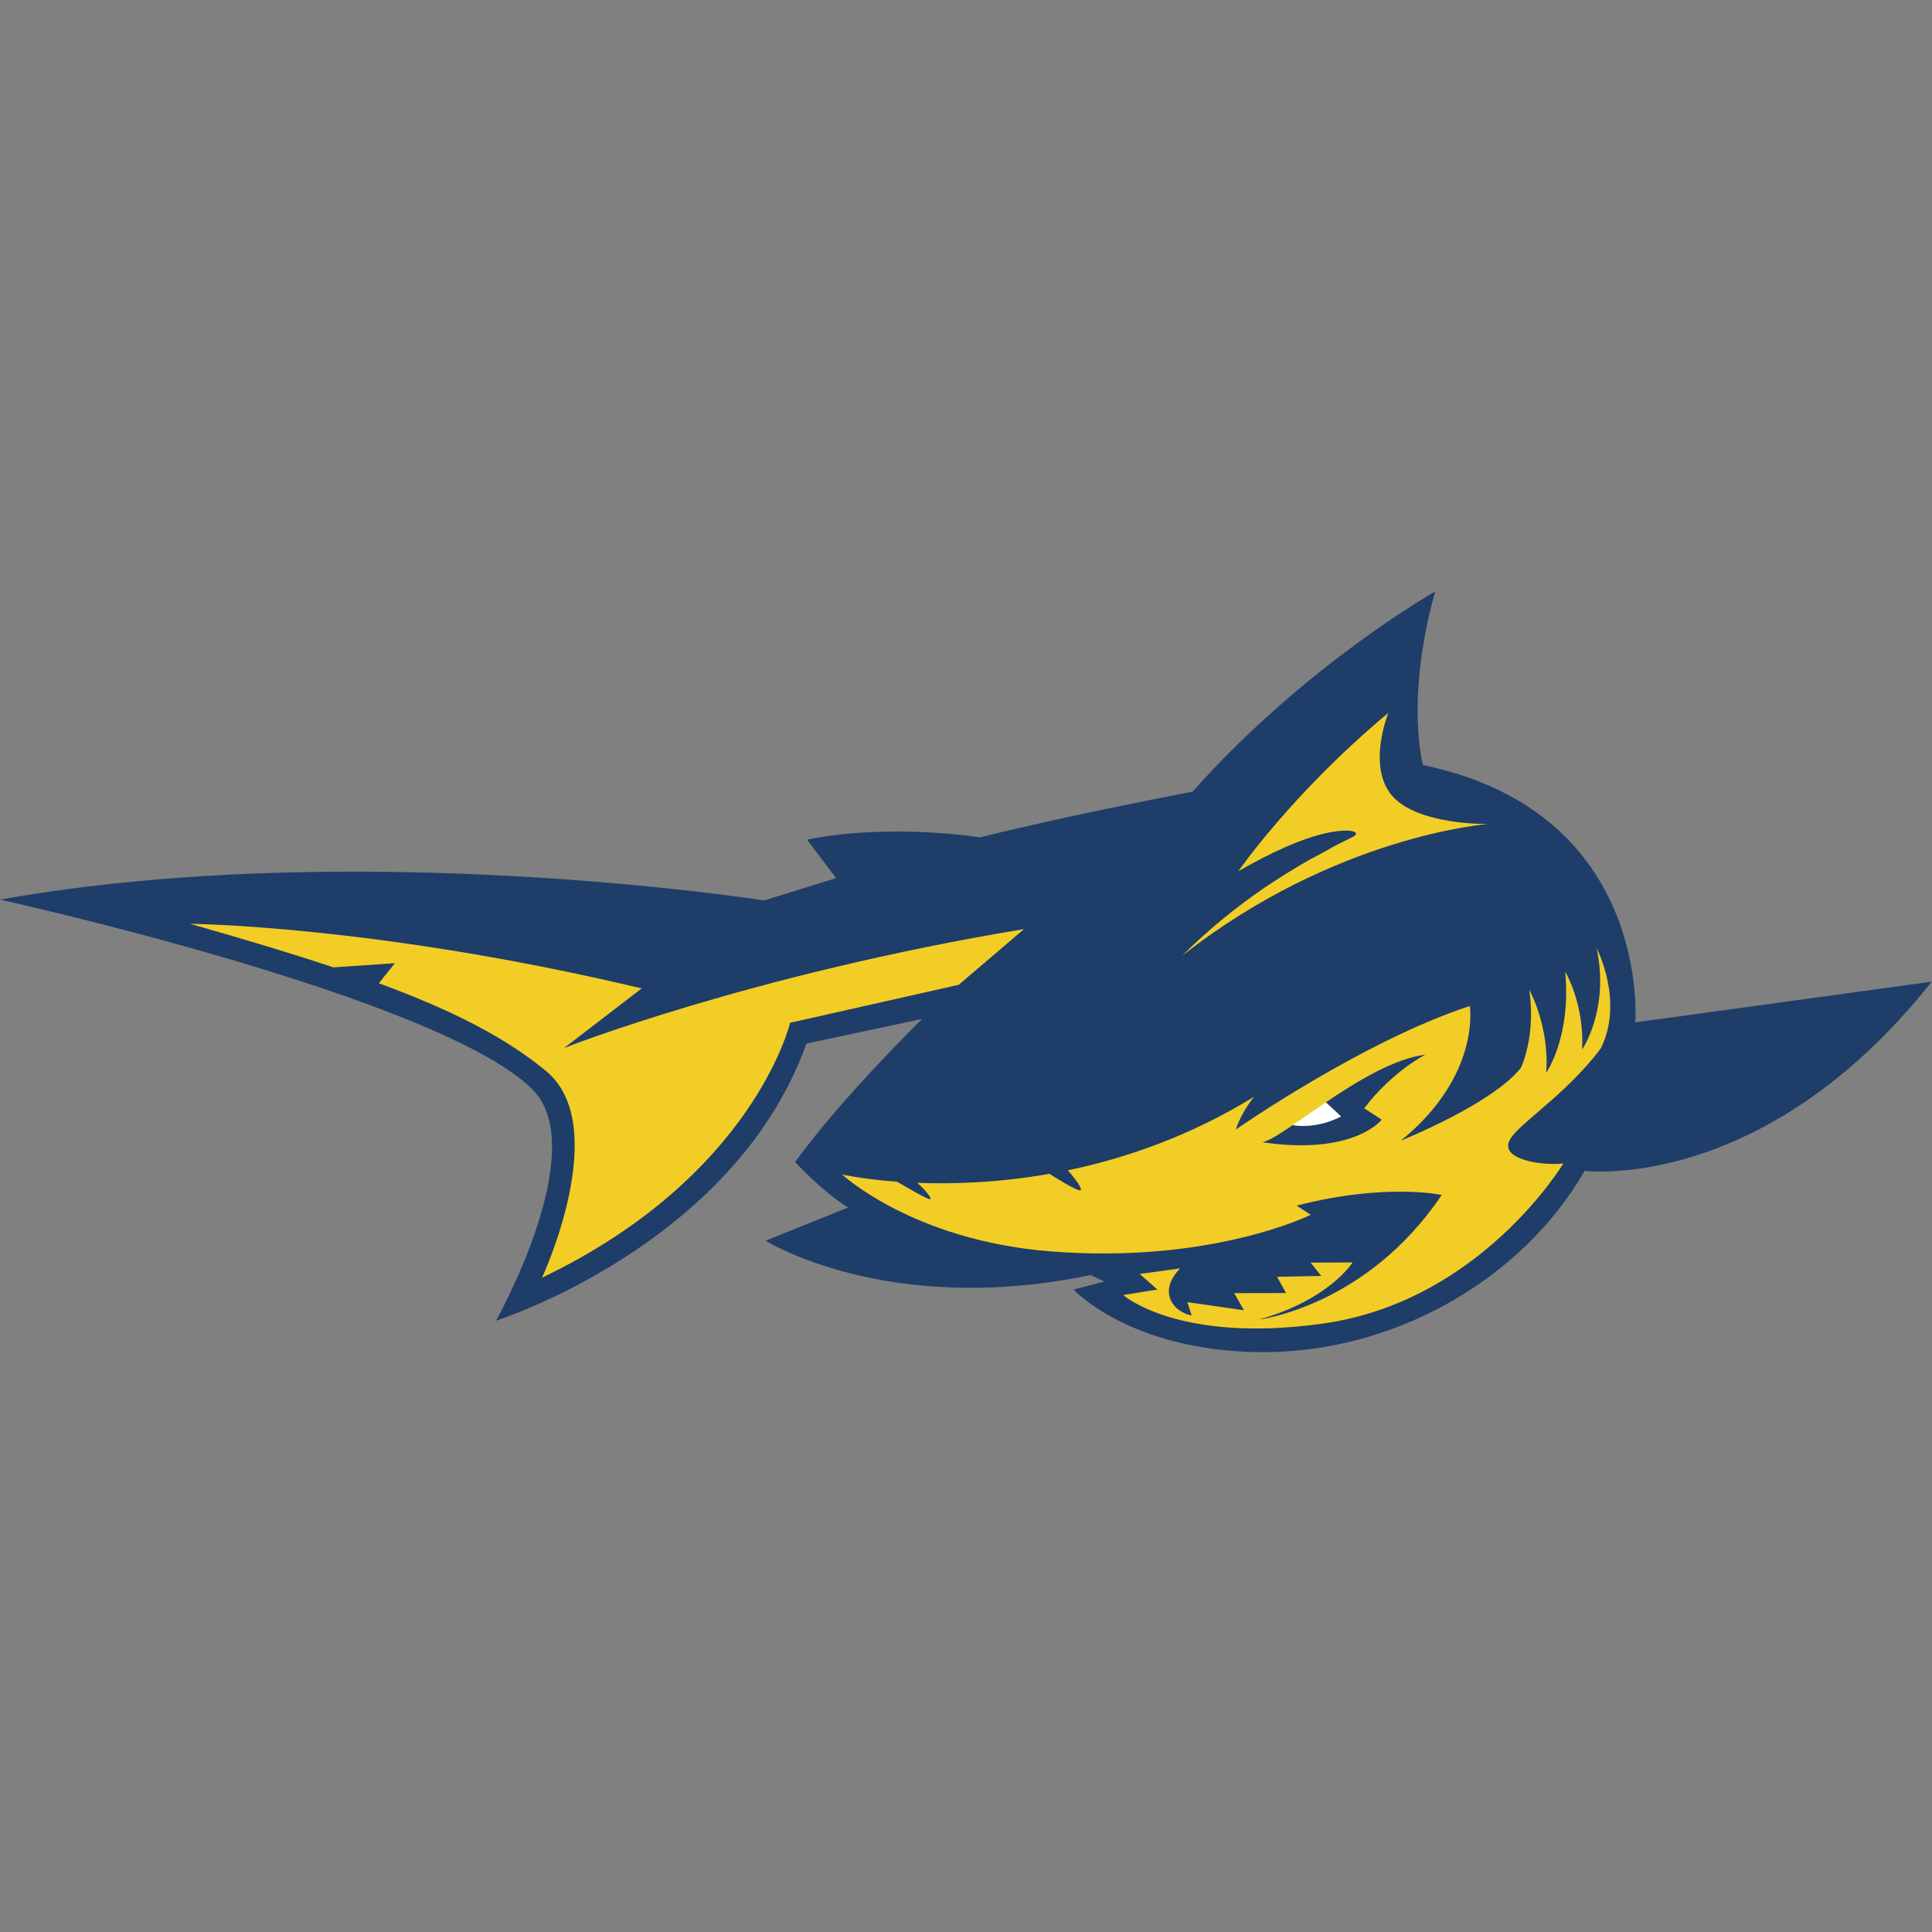
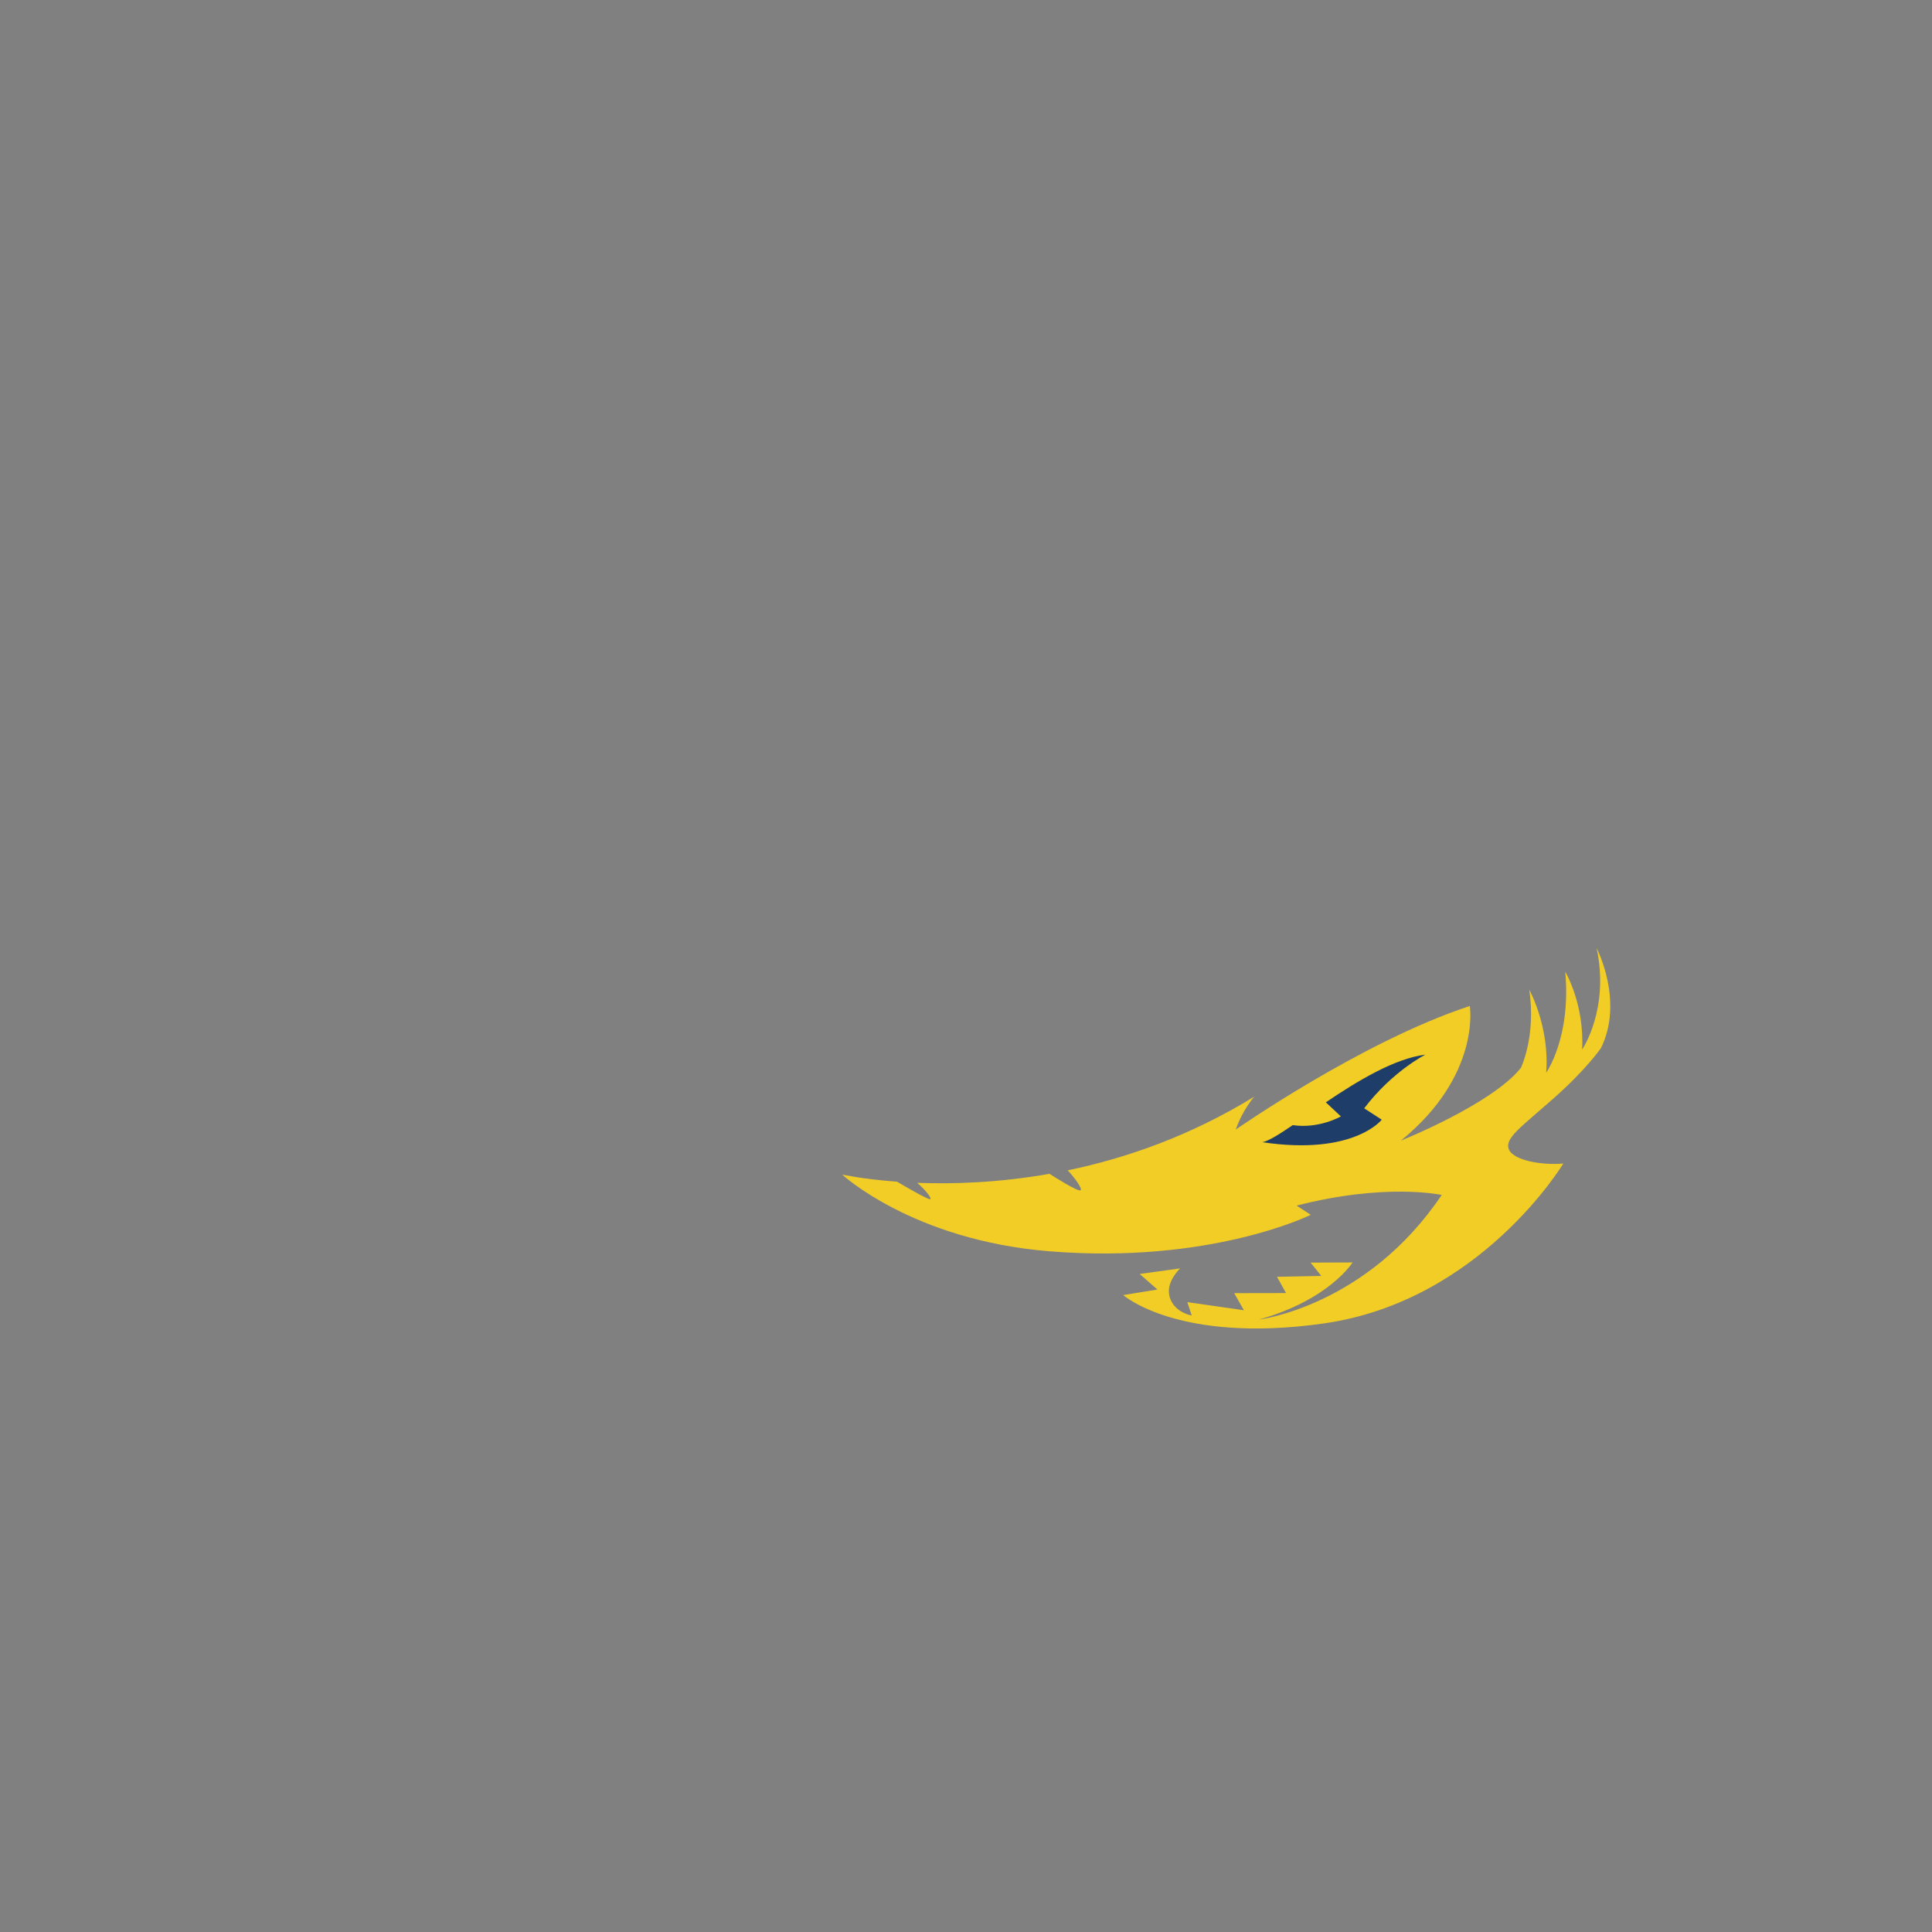
<svg xmlns="http://www.w3.org/2000/svg" width="200px" height="200px" viewBox="0 0 200 200" version="1.1">
  <rect x="0" y="0" width="200" height="200" fill="#808080" stroke="none" />
  <title>simmons</title>
  <desc>Created with Sketch.</desc>
  <g id="simmons" stroke="none" stroke-width="1" fill="none" fill-rule="evenodd">
    <g id="simmons_BGL" transform="translate(0, 0)">
      <g id="simmons" transform="translate(0, 61)">
        <g id="g10" transform="translate(100, 39.499) scale(-1, 1) rotate(-180) translate(-100, -39.499) translate(0, 0.022)" fill-rule="nonzero">
          <g id="g12">
-             <path d="M79.102,46.763 C79.102,46.763 36.882,53.41 0,46.849 C0,46.849 45.399,36.825 55.085,27.235 C61.352,21.03 51.345,3.26 51.345,3.26 C51.345,3.26 76.014,11.058 83.483,31.95 L95.459,34.493 C95.459,34.493 87.286,26.528 82.31,19.689 C82.31,19.689 85.115,16.62 87.794,14.975 L79.257,11.542 C79.257,11.542 91.825,3.598 112.919,7.984 L114.325,7.309 L111.136,6.481 C111.136,6.481 116.859,0.246 130.107,0.006 C144.027,-0.246 157.505,7.396 164.042,18.775 C164.042,18.775 182.586,16.389 199.968,38.355 L169.28,34.139 C169.28,34.139 171.05,55.859 147.305,60.776 C147.305,60.776 145.437,67.502 148.565,78.747 C148.565,78.747 135.131,71.152 123.447,58.016 C123.447,58.016 111.353,55.753 101.44,53.29 C101.44,53.29 92.242,54.804 83.541,53.055 L86.555,49.074 L79.102,46.763" id="path14" fill="#1E3D69" />
            <path d="M165.284,41.822 C166.638,35.495 163.781,31.324 163.781,31.324 C164.028,36.077 162.034,39.376 162.034,39.376 C162.655,32.546 160.059,28.931 160.059,28.931 C160.431,33.701 158.312,37.515 158.312,37.515 C159.023,32.672 157.438,29.425 157.438,29.425 C154.435,25.662 145.022,21.9 145.022,21.9 C153.338,28.666 152.155,35.835 152.155,35.835 C141.026,32.188 127.927,23.044 127.927,23.044 C128.582,24.996 129.832,26.445 129.832,26.445 C123.221,22.381 116.56,20.075 110.531,18.823 C111.238,18.069 112.136,16.847 111.836,16.755 C111.489,16.65 109.122,18.155 108.645,18.462 C103.343,17.528 98.614,17.387 94.952,17.53 C95.853,16.759 96.594,15.775 96.238,15.841 C95.795,15.923 93.491,17.276 92.865,17.646 C89.301,17.908 87.177,18.389 87.177,18.389 C87.177,18.389 94.497,11.598 108.595,10.447 C125.349,9.079 135.688,14.218 135.688,14.218 L134.225,15.172 C143.456,17.548 149.245,16.276 149.245,16.276 C141.465,4.7 130.318,3.373 130.318,3.373 C137.636,5.425 140.012,9.287 140.012,9.287 L135.673,9.271 L136.778,7.892 L132.197,7.802 L133.13,6.119 L127.765,6.109 L128.767,4.34 L122.914,5.179 L123.364,3.796 C121.987,4.078 121,5.078 121,6.325 C121,7.572 122.164,8.672 122.164,8.672 L117.981,8.094 L119.816,6.484 L116.273,5.911 C116.273,5.911 121.997,0.856 136.982,2.966 C153.277,5.261 161.835,19.53 161.835,19.53 C159.632,19.323 156.665,19.845 156.198,20.996 C155.731,22.147 157.457,23.297 160.837,26.283 C164.218,29.268 165.728,31.477 165.728,31.477 C168.138,36.348 165.284,41.822 165.284,41.822" id="path16" fill="#F2CD26" />
            <path d="M147.556,30.801 C144.333,30.391 140.502,28.061 137.25,25.863 L138.809,24.407 C138.809,24.407 136.555,23.096 133.824,23.504 C132.424,22.549 131.316,21.856 130.683,21.734 C140.151,20.326 143.037,24.066 143.037,24.066 L141.221,25.243 C144.11,29.06 147.556,30.801 147.556,30.801" id="path18" fill="#1E3D69" />
-             <path d="M138.809,24.407 L137.25,25.863 C136,25.018 134.836,24.193 133.824,23.504 C136.555,23.096 138.809,24.407 138.809,24.407" id="path20" fill="#FFFFFF" />
-             <path d="M58.402,31.489 L66.427,37.657 C38.93,44.195 19.681,44.341 19.681,44.341 C25.377,42.726 30.266,41.252 34.511,39.835 L40.879,40.265 L39.217,38.189 C47.079,35.296 52.379,32.516 56.524,29.105 C63.428,23.423 56.112,7.712 56.112,7.712 C78.049,18.206 81.789,34.096 81.789,34.096 L99.244,38.03 L106.01,43.798 C77.629,39.091 58.402,31.489 58.402,31.489" id="path22" fill="#F2CD26" />
-             <path d="M144.111,57.601 C141.474,60.665 143.723,66.183 143.723,66.183 C133.725,57.842 128.19,49.776 128.19,49.776 C128.19,49.776 132.105,52.133 135.692,53.296 C139.279,54.459 141.251,53.947 139.997,53.315 C139.648,53.139 138.597,52.644 137.063,51.813 C137.396,51.985 137.713,52.143 137.997,52.278 L135.572,50.983 C134.222,50.211 132.638,49.248 130.905,48.086 C128.158,46.198 125.14,43.823 122.382,41.037 C138.178,53.483 154.031,54.678 154.031,54.678 C154.031,54.678 146.748,54.537 144.111,57.601" id="path24" fill="#F2CD26" />
          </g>
        </g>
      </g>
    </g>
  </g>
</svg>